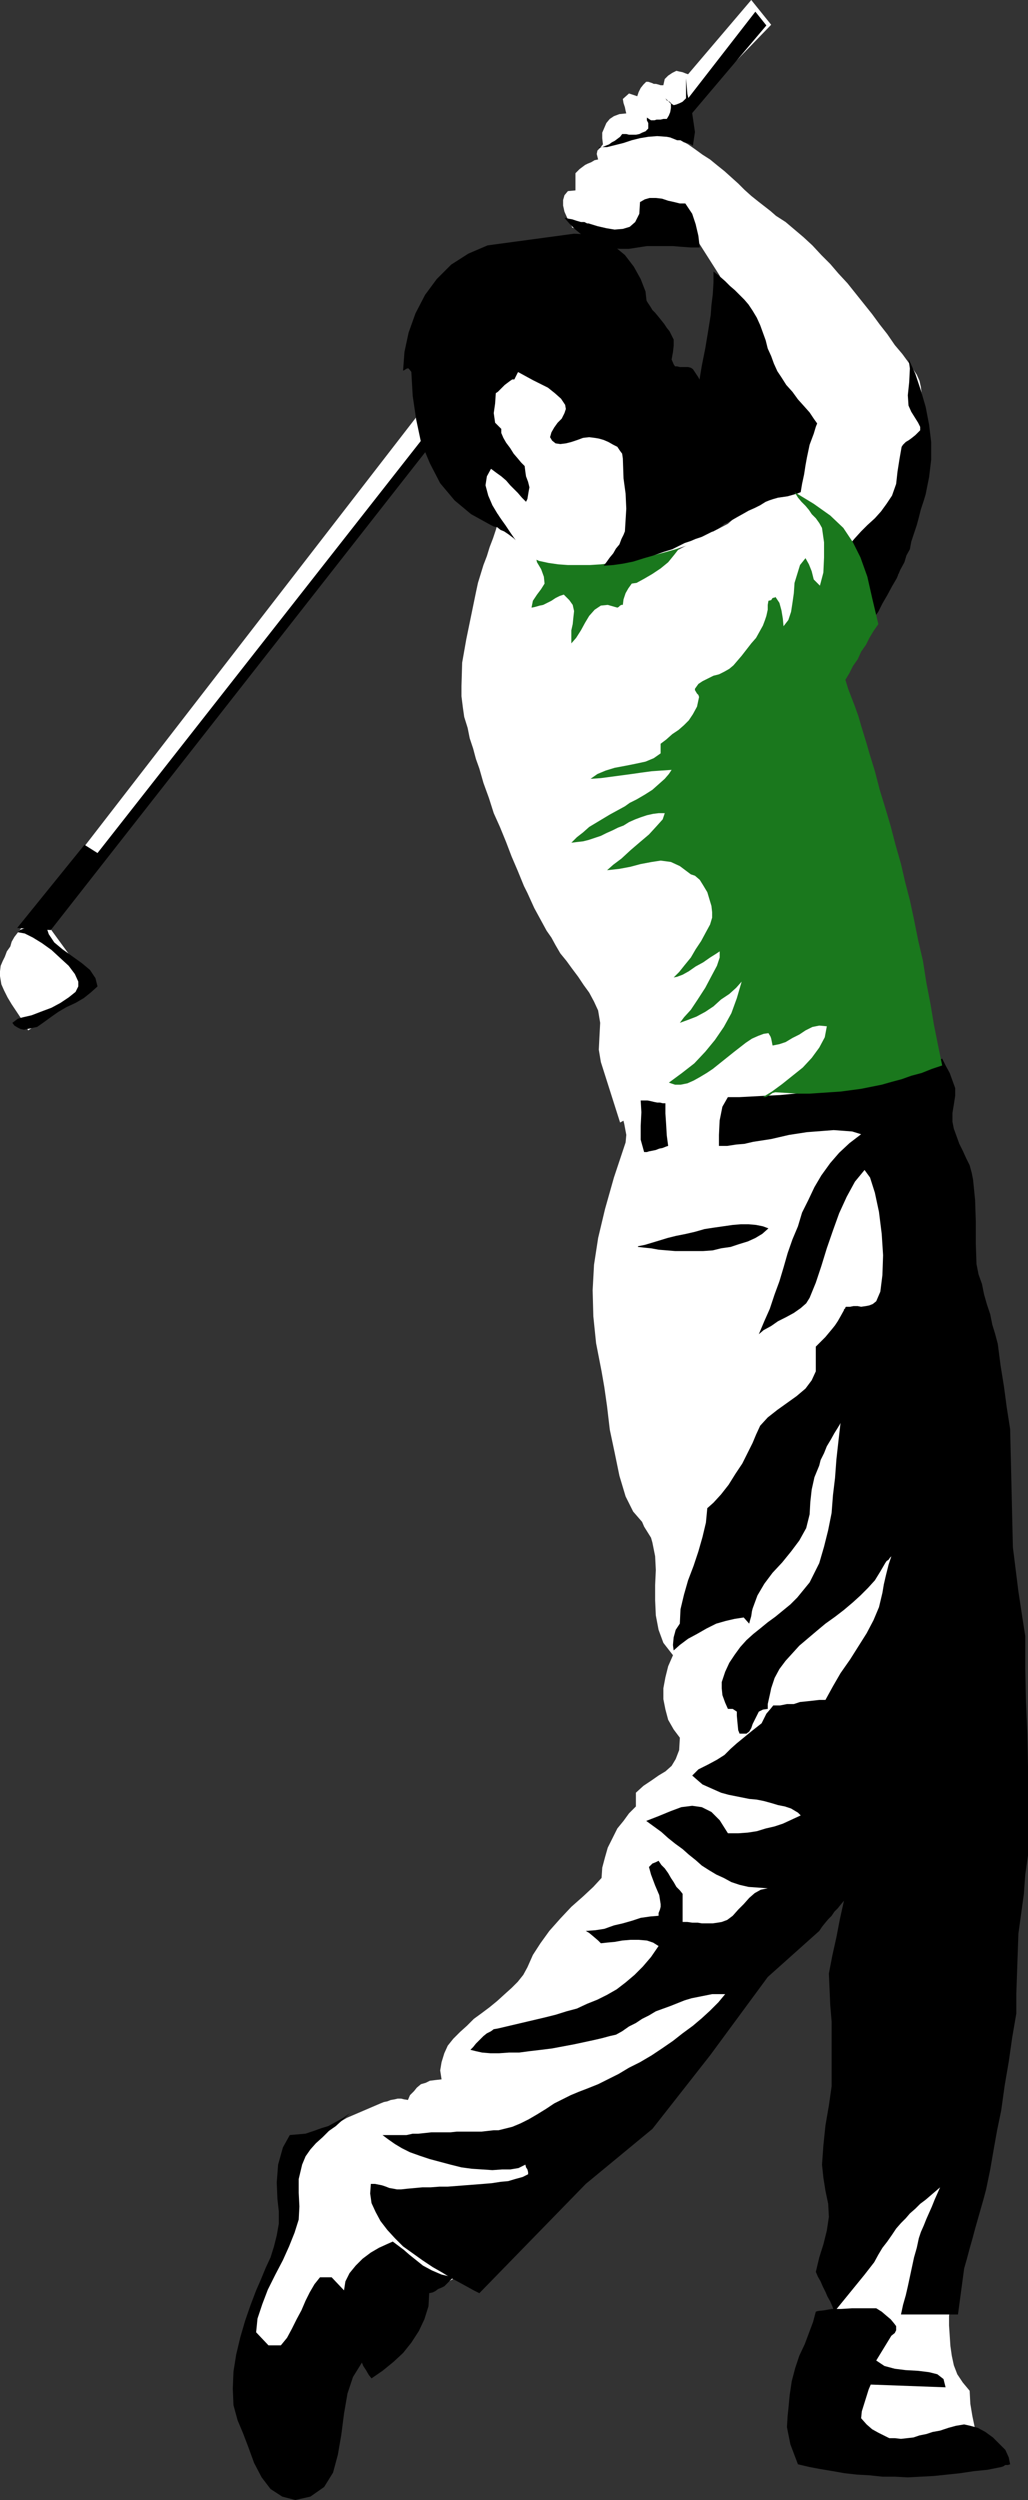
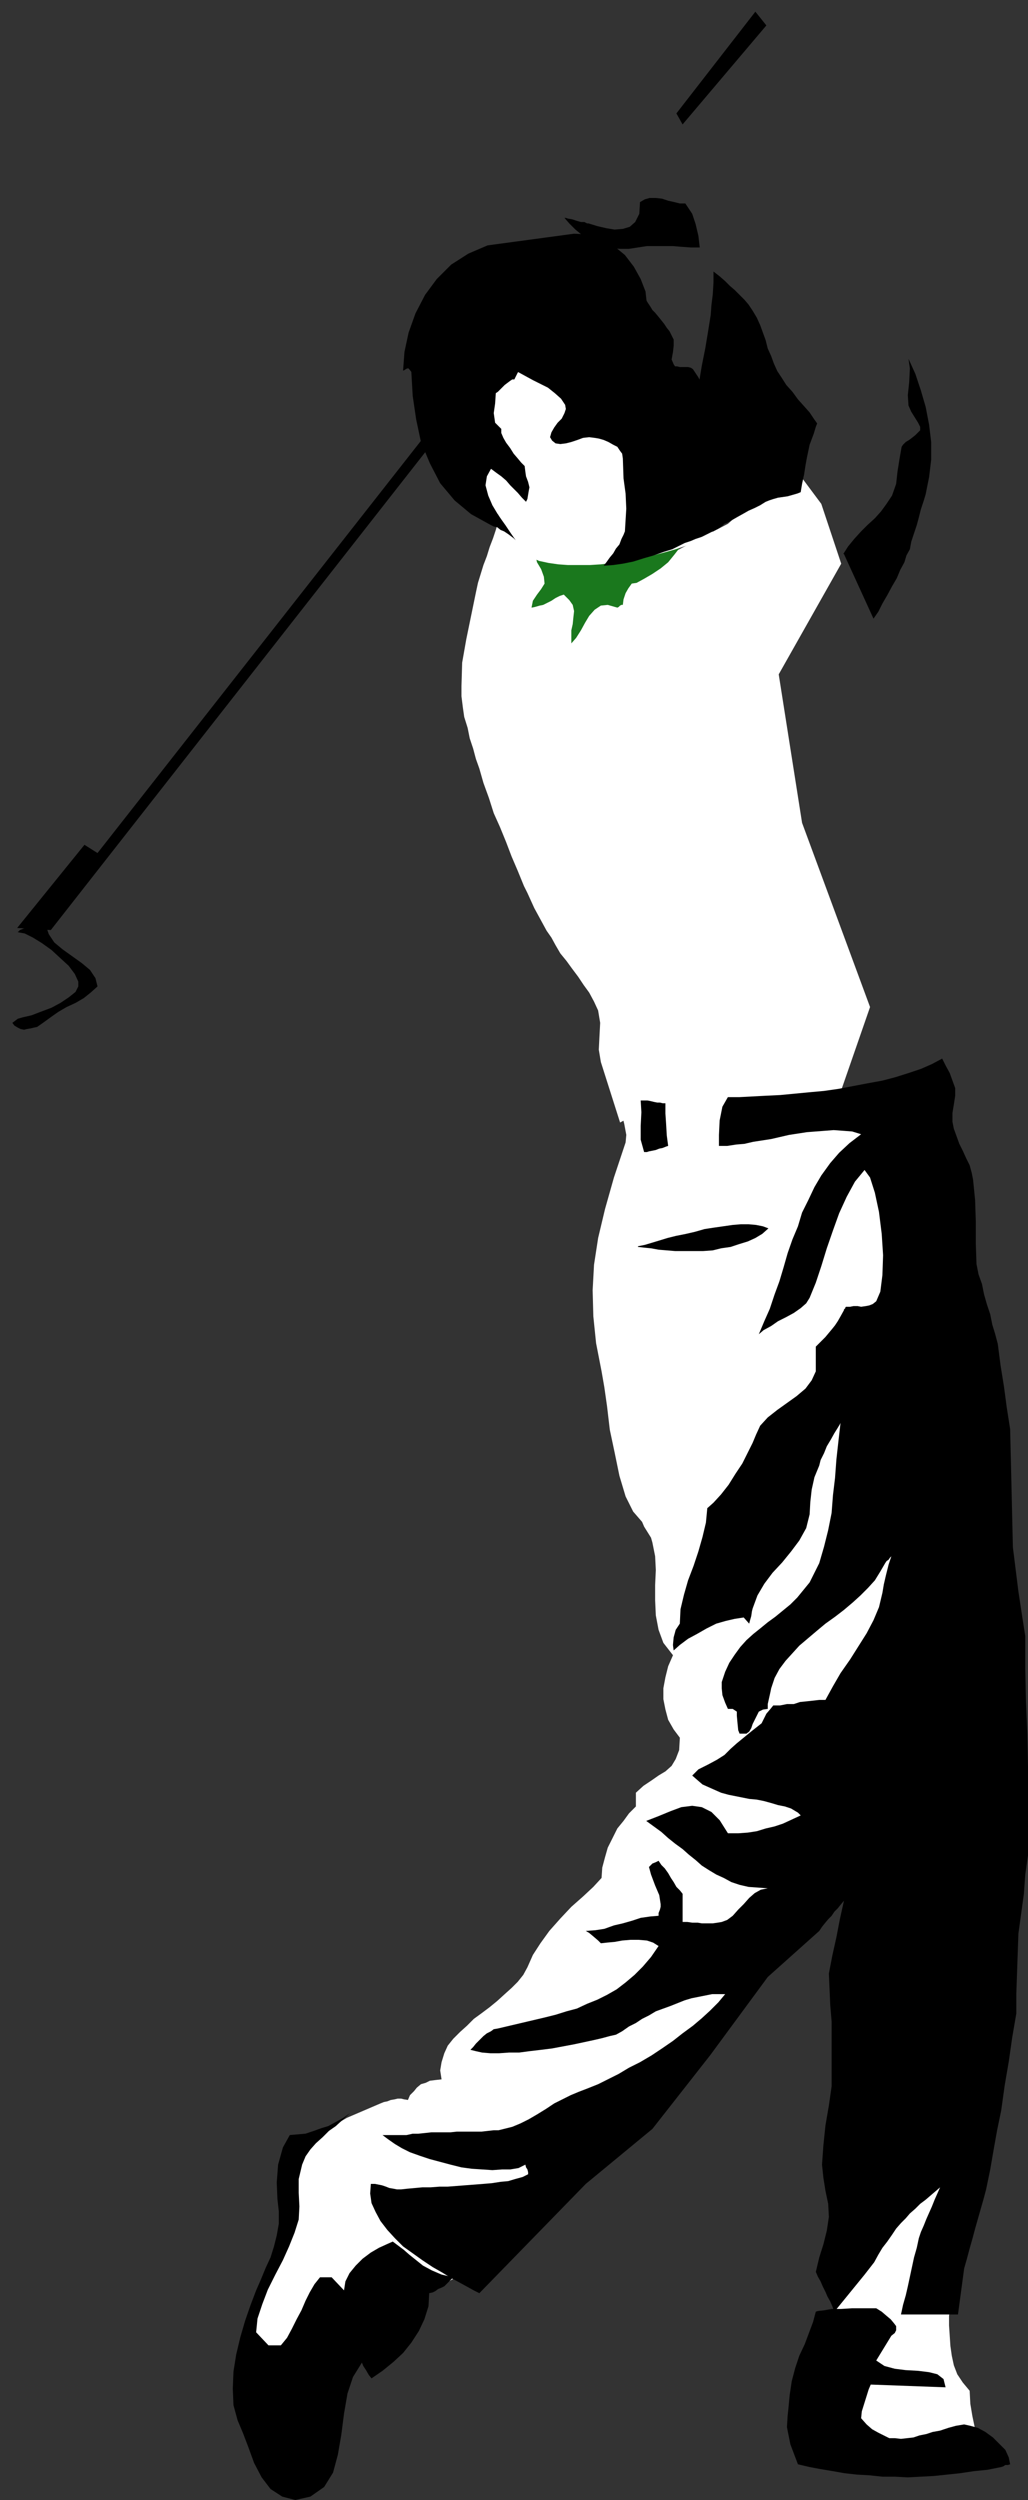
<svg xmlns="http://www.w3.org/2000/svg" xmlns:ns1="http://sodipodi.sourceforge.net/DTD/sodipodi-0.dtd" xmlns:ns2="http://www.inkscape.org/namespaces/inkscape" version="1.0" width="64mm" height="155.497mm" id="svg21" ns1:docname="Golfer 06.wmf">
  <rect width="100%" height="100%" fill="#333333" stroke="none" />
  <ns1:namedview id="namedview21" pagecolor="#ffffff" bordercolor="#000000" borderopacity="0.25" ns2:showpageshadow="2" ns2:pageopacity="0.0" ns2:pagecheckerboard="0" ns2:deskcolor="#d1d1d1" ns2:document-units="mm" />
  <defs id="defs1">
    <pattern id="WMFhbasepattern" patternUnits="userSpaceOnUse" width="6" height="6" x="0" y="0" />
  </defs>
  <path style="fill:#ffffff;fill-opacity:1;fill-rule:evenodd;stroke:none" d="m 145.585,259.677 3.393,-1.131 3.555,-0.97 3.716,-0.808 3.716,-0.485 3.878,-0.323 4.04,-0.162 h 4.04 l 4.04,0.162 h 4.201 l 4.04,0.323 4.04,0.162 4.04,0.323 4.04,0.162 4.04,0.162 3.878,0.323 h 3.878 l 13.411,49.77 -1.454,96.47 9.533,95.662 -6.302,45.084 v 2.262 l 0.162,2.424 0.162,2.424 0.323,2.262 0.485,2.262 0.808,2.101 1.293,1.939 1.616,1.939 0.162,3.07 0.485,2.909 0.646,3.07 0.162,3.07 -20.844,4.848 -13.734,-12.119 1.777,-29.733 8.887,-54.618 -4.04,-47.508 -23.106,26.501 -19.39,25.693 -43.142,43.468 -22.46,12.119 -26.499,16.805 -8.079,-8.888 4.201,-17.613 4.686,-13.735 1.616,-14.382 12.119,-7.11 7.918,-3.393 0.808,-0.323 0.808,-0.162 0.808,-0.323 0.969,-0.162 0.646,-0.162 h 0.808 l 0.646,0.162 0.969,0.162 0.485,-1.131 0.969,-0.97 0.646,-0.808 0.969,-0.808 1.131,-0.323 0.969,-0.485 1.293,-0.162 1.454,-0.162 -0.323,-2.101 0.323,-1.939 0.646,-2.101 0.808,-1.778 1.293,-1.616 1.616,-1.616 1.616,-1.454 1.616,-1.616 1.777,-1.293 1.939,-1.454 1.777,-1.454 1.777,-1.616 1.616,-1.454 1.454,-1.454 1.293,-1.616 0.969,-1.778 1.293,-2.909 1.777,-2.747 2.101,-2.909 2.585,-2.909 2.585,-2.747 2.747,-2.424 2.424,-2.262 1.939,-2.101 0.162,-2.424 0.646,-2.424 0.646,-2.262 1.131,-2.262 1.131,-2.262 1.454,-1.778 1.293,-1.778 1.616,-1.616 v -3.232 l 1.777,-1.616 1.939,-1.293 1.616,-1.131 1.616,-0.97 1.454,-1.293 0.97,-1.616 0.808,-2.101 0.162,-2.909 -1.454,-1.939 -1.293,-2.262 -0.646,-2.424 -0.485,-2.424 v -2.585 l 0.485,-2.585 0.646,-2.585 1.131,-2.585 -2.262,-2.909 -1.131,-3.07 -0.646,-3.393 -0.162,-3.555 v -3.555 l 0.162,-3.555 -0.162,-3.232 -0.646,-3.232 -0.323,-1.131 -0.808,-1.293 -0.808,-1.293 -0.485,-1.131 -2.101,-2.424 -1.777,-3.555 -1.454,-4.848 -1.131,-5.494 -1.131,-5.333 -0.646,-5.494 -0.646,-4.525 -0.646,-3.717 -1.293,-6.625 -0.646,-6.302 -0.162,-6.14 0.323,-5.979 0.97,-6.302 1.616,-6.787 2.101,-7.433 2.747,-8.241 0.162,-1.778 -0.485,-2.585 -0.646,-2.585 z" id="path1" />
  <path style="fill:#ffffff;fill-opacity:1;fill-rule:evenodd;stroke:none" d="m 117.309,122.324 -0.646,2.262 -0.646,1.939 -0.808,2.101 -0.646,2.101 -0.808,2.101 -0.646,2.101 -0.646,2.101 -0.485,2.262 -1.131,5.494 -1.131,5.494 -0.969,5.494 -0.162,5.494 v 2.424 l 0.323,2.585 0.323,2.262 0.808,2.585 0.485,2.424 0.808,2.424 0.646,2.424 0.808,2.262 0.969,3.393 1.293,3.555 1.131,3.555 1.454,3.232 1.454,3.555 1.293,3.393 1.454,3.393 1.454,3.555 0.808,1.616 0.808,1.778 0.808,1.778 0.969,1.778 0.969,1.778 0.969,1.778 1.131,1.616 0.969,1.778 1.131,1.939 1.454,1.778 1.293,1.778 1.454,1.939 1.293,1.939 1.293,1.778 1.131,2.101 0.97,2.101 0.485,2.909 -0.162,3.07 -0.162,3.232 0.485,2.909 4.524,14.22 8.564,-4.686 18.097,0.485 25.368,-3.393 6.786,-19.553 -15.997,-43.306 -5.494,-34.904 14.704,-26.016 -4.686,-14.058 -6.625,-8.888 -15.35,13.574 -17.936,9.372 -2.424,0.646 -2.262,0.97 -2.262,1.454 -2.424,1.131 -2.262,0.808 -2.262,0.485 -2.101,-0.162 -1.939,-0.808 -10.018,-6.625 -8.079,-8.08 z" id="path2" />
-   <path style="fill:#ffffff;fill-opacity:1;fill-rule:evenodd;stroke:none" d="m 134.598,53.325 -0.485,-0.97 -0.646,-1.131 -0.646,-1.454 -0.323,-1.454 v -1.293 l 0.323,-1.131 0.808,-0.97 1.777,-0.162 v -4.04 l 0.485,-0.485 0.485,-0.485 0.646,-0.485 0.646,-0.485 0.646,-0.323 0.808,-0.323 0.808,-0.485 0.808,-0.162 -0.323,-1.293 0.162,-0.808 0.646,-0.646 0.646,-0.808 -0.162,-1.454 v -1.293 l 0.485,-1.131 0.485,-1.131 0.808,-0.97 0.969,-0.646 1.293,-0.485 1.616,-0.162 -0.162,-0.646 -0.162,-0.808 -0.323,-0.97 -0.162,-0.97 1.454,-1.293 0.485,0.162 0.485,0.162 0.485,0.162 0.485,0.162 0.323,-0.97 0.485,-0.97 0.646,-0.808 0.646,-0.646 h 0.485 l 0.485,0.162 0.485,0.162 0.323,0.162 h 0.485 l 0.646,0.162 0.485,0.162 h 0.646 l 0.323,-1.454 0.808,-0.808 0.97,-0.646 0.969,-0.485 0.646,0.162 0.808,0.162 0.808,0.323 0.485,0.162 L 176.771,0 l 4.686,5.817 -24.722,25.531 1.777,0.808 1.616,0.808 1.777,0.97 1.616,1.131 1.777,1.293 1.777,1.131 1.777,1.454 1.616,1.293 1.616,1.454 1.616,1.454 1.454,1.454 1.616,1.454 1.616,1.293 1.454,1.131 1.454,1.131 1.293,1.131 2.262,1.454 2.101,1.778 2.101,1.778 2.101,1.939 2.101,2.262 2.101,2.101 1.939,2.262 2.101,2.262 1.939,2.424 1.939,2.424 1.939,2.424 1.777,2.424 1.777,2.262 1.777,2.585 1.777,2.101 1.777,2.424 0.646,0.97 0.97,1.454 0.646,1.454 0.323,1.454 1.939,16.644 -7.271,27.47 -8.725,11.958 -6.625,-22.461 -8.725,-8.888 -7.918,-24.723 -10.018,-26.178 -6.786,-10.665 -16.643,2.747 -11.311,-3.393 v 0 z" id="path3" />
-   <path style="fill:#ffffff;fill-opacity:1;fill-rule:evenodd;stroke:none" d="M 6.625,242.225 21.975,232.206 10.664,216.694 104.705,99.702 101.312,93.723 3.393,220.249 l -0.646,1.131 -0.323,1.131 -0.808,1.131 -0.485,1.293 -0.485,0.97 -0.485,1.131 L 0,228.328 v 1.131 l 0.323,1.939 0.646,1.454 0.808,1.616 0.969,1.616 0.969,1.454 0.969,1.454 1.131,1.616 0.808,1.616 z" id="path4" />
  <path style="fill:#000000;fill-opacity:1;fill-rule:evenodd;stroke:none" d="m 164.491,89.845 0.646,-3.878 0.808,-4.04 0.646,-3.878 0.646,-4.04 0.162,-2.262 0.323,-2.585 0.162,-2.747 v -2.585 l 1.454,1.131 1.293,1.131 1.131,1.131 1.131,0.97 1.131,1.131 1.131,1.131 0.969,1.131 0.97,1.454 0.969,1.616 0.808,1.778 0.646,1.778 0.646,1.778 0.485,1.939 0.808,1.778 0.646,1.778 0.808,1.778 0.969,1.454 1.131,1.778 1.454,1.616 1.293,1.778 1.454,1.616 1.293,1.454 0.969,1.454 0.808,1.131 -0.323,0.808 -0.485,1.616 -0.969,2.585 -0.646,3.07 -0.323,1.778 -0.323,2.101 -0.485,2.262 -0.323,1.939 -0.808,0.323 -1.131,0.323 -1.131,0.323 -1.131,0.162 -1.131,0.162 -1.131,0.323 -0.969,0.323 -0.808,0.323 -1.293,0.808 -1.293,0.646 -1.454,0.646 -1.131,0.646 -1.454,0.808 -1.131,0.646 -1.454,0.808 -1.454,0.485 -0.646,-4.201 -0.646,-4.201 -0.485,-4.201 -0.646,-4.201 -0.646,-4.201 -0.646,-4.04 -0.646,-4.363 z" id="path5" />
  <path style="fill:#000000;fill-opacity:1;fill-rule:evenodd;stroke:none" d="m 198.423,130.242 1.131,-1.778 1.454,-1.778 1.616,-1.778 1.454,-1.454 1.777,-1.616 1.454,-1.616 1.293,-1.778 1.293,-1.939 0.969,-2.747 0.323,-2.909 0.485,-3.07 0.485,-2.747 0.323,-0.485 0.646,-0.646 0.808,-0.485 0.646,-0.485 0.808,-0.646 0.646,-0.646 0.485,-0.485 v -0.808 l -0.485,-0.97 -0.808,-1.293 -0.808,-1.293 -0.646,-1.454 -0.162,-2.424 0.323,-3.07 0.162,-3.232 -0.323,-2.262 1.616,3.555 1.293,3.878 1.131,3.878 0.808,4.201 0.485,4.04 v 4.201 l -0.485,4.04 -0.808,4.04 -0.485,1.616 -0.646,1.939 -0.485,1.939 -0.485,1.778 -0.646,1.939 -0.646,1.939 -0.323,1.778 -0.808,1.454 -0.485,1.616 -0.969,1.778 -0.808,1.939 -1.131,1.939 -1.131,2.101 -1.131,1.939 -0.969,1.939 -1.131,1.616 -6.948,-15.19 v 0 z" id="path6" />
  <path style="fill:#000000;fill-opacity:1;fill-rule:evenodd;stroke:none" d="m 221.691,248.85 0.808,1.616 0.969,1.778 0.646,1.778 0.646,1.778 v 1.778 l -0.323,2.101 -0.323,1.939 v 2.101 l 0.323,1.616 0.646,1.778 0.646,1.778 0.808,1.616 0.808,1.778 0.808,1.616 0.485,1.778 0.323,1.616 0.485,4.848 0.162,5.009 v 5.171 l 0.162,4.848 0.485,2.424 0.808,2.262 0.485,2.424 0.646,2.262 0.808,2.424 0.485,2.424 0.646,2.101 0.646,2.424 0.646,5.009 0.808,5.009 0.646,4.848 0.808,5.171 0.162,6.787 0.162,6.948 0.162,7.11 0.162,6.948 0.646,5.171 0.646,5.171 0.808,5.333 0.808,5.171 v 7.595 l 0.162,7.756 0.323,7.595 0.162,7.756 v 5.171 5.171 5.333 5.171 l -0.646,4.525 -0.323,4.525 -0.646,4.686 -0.646,4.686 -0.162,4.686 -0.162,4.686 -0.162,4.686 v 4.686 l -0.969,5.656 -0.808,5.656 -0.969,5.656 -0.808,5.817 -0.969,4.686 -0.808,4.525 -0.808,4.686 -0.969,4.686 -0.646,2.424 -0.646,2.262 -0.646,2.262 -0.646,2.262 -0.646,2.424 -0.646,2.262 -0.646,2.424 -0.646,2.262 -1.454,10.827 h -13.411 l 0.485,-2.262 0.646,-2.262 0.485,-2.101 0.485,-2.262 0.485,-2.262 0.485,-2.262 0.646,-2.262 0.485,-2.262 0.485,-1.454 0.646,-1.454 0.646,-1.616 0.646,-1.454 0.646,-1.454 0.646,-1.616 0.646,-1.454 0.646,-1.454 -1.131,0.97 -1.131,0.97 -1.131,0.97 -1.293,0.97 -1.131,1.131 -1.293,1.131 -0.97,1.131 -1.131,1.131 -1.131,1.293 -0.969,1.454 -1.131,1.616 -1.131,1.454 -0.969,1.616 -0.969,1.778 -1.131,1.454 -1.131,1.454 -7.11,8.726 -0.485,-1.293 -0.485,-1.131 -0.646,-1.131 -0.485,-1.131 -0.646,-1.293 -0.485,-1.131 -0.646,-1.131 -0.485,-1.131 0.808,-3.393 0.97,-3.07 0.808,-3.232 0.485,-3.232 -0.162,-3.07 -0.646,-3.07 -0.485,-3.07 -0.323,-3.07 0.323,-4.525 0.485,-4.686 0.808,-4.686 0.646,-4.525 v -2.747 -3.07 -2.909 -2.747 -3.717 l -0.323,-3.878 -0.162,-3.717 -0.162,-3.717 0.808,-4.201 0.97,-4.363 0.808,-4.201 0.969,-4.363 -0.808,0.97 -0.646,0.808 -0.808,0.808 -0.646,0.97 -0.808,0.808 -0.808,0.97 -0.646,0.808 -0.646,0.97 -12.119,10.827 -13.573,18.421 -13.573,17.29 -15.673,12.927 -25.045,25.693 -1.293,-0.646 -1.454,-0.808 -1.777,-0.97 -2.101,-1.131 -2.101,-1.293 -2.262,-1.293 -2.424,-1.616 -2.262,-1.616 -2.262,-1.616 -1.939,-1.939 -1.777,-1.939 -1.616,-2.101 -1.131,-2.101 -0.969,-2.101 -0.323,-2.262 0.162,-2.262 h 0.969 l 0.808,0.162 0.808,0.162 0.969,0.323 0.808,0.323 0.969,0.162 0.808,0.162 h 0.969 l 1.454,-0.162 1.777,-0.162 1.777,-0.162 h 1.939 l 2.101,-0.162 h 1.939 l 2.101,-0.162 2.101,-0.162 2.101,-0.162 2.101,-0.162 1.939,-0.162 2.101,-0.323 1.777,-0.162 1.616,-0.485 1.777,-0.485 1.293,-0.646 v -0.485 l -0.162,-0.646 -0.323,-0.485 -0.162,-0.646 -1.616,0.808 -1.939,0.323 h -1.939 l -2.262,0.162 -2.424,-0.162 -2.424,-0.162 -2.424,-0.323 -2.585,-0.646 -2.424,-0.646 -2.424,-0.646 -2.424,-0.808 -2.262,-0.808 -1.939,-0.97 -1.616,-0.97 -1.616,-1.131 -1.293,-0.97 h 5.655 l 1.454,-0.323 h 1.293 l 1.616,-0.162 1.454,-0.162 h 1.454 1.616 1.454 l 1.454,-0.162 h 1.616 1.293 1.616 1.293 l 1.454,-0.162 1.454,-0.162 h 1.131 l 1.293,-0.323 1.939,-0.485 1.939,-0.808 1.939,-0.97 1.939,-1.131 2.101,-1.293 1.939,-1.293 1.939,-0.97 1.939,-0.97 1.939,-0.808 2.101,-0.808 2.424,-0.97 2.262,-1.131 2.585,-1.293 2.424,-1.454 2.585,-1.293 2.747,-1.616 2.424,-1.616 2.585,-1.778 2.262,-1.778 2.424,-1.778 2.101,-1.778 1.939,-1.778 1.939,-1.939 1.616,-1.939 h -1.616 -1.454 l -1.616,0.323 -1.616,0.323 -1.616,0.323 -1.616,0.485 -1.616,0.646 -1.616,0.646 -1.777,0.646 -1.777,0.646 -1.616,0.97 -1.616,0.808 -1.454,0.97 -1.616,0.808 -1.616,1.131 -1.454,0.808 -1.454,0.323 -1.777,0.485 -2.101,0.485 -2.262,0.485 -2.262,0.485 -2.585,0.485 -2.585,0.485 -2.585,0.323 -2.747,0.323 -2.424,0.323 h -2.424 l -2.262,0.162 h -2.101 l -1.939,-0.162 -1.454,-0.323 -1.293,-0.323 0.646,-0.646 0.646,-0.808 0.808,-0.808 0.969,-0.97 0.808,-0.646 0.97,-0.485 0.646,-0.485 0.97,-0.162 2.747,-0.646 2.747,-0.646 2.747,-0.646 2.747,-0.646 2.585,-0.646 2.585,-0.808 2.424,-0.646 2.424,-1.131 2.424,-0.97 2.262,-1.131 2.262,-1.293 2.101,-1.616 2.101,-1.778 1.939,-1.939 1.939,-2.262 1.777,-2.585 -1.293,-0.808 -1.454,-0.485 -1.939,-0.162 h -1.939 l -1.939,0.162 -1.777,0.323 -1.777,0.162 -1.454,0.162 -0.646,-0.646 -1.131,-0.97 -0.969,-0.808 -0.808,-0.485 2.262,-0.162 2.101,-0.323 2.262,-0.808 2.101,-0.485 2.262,-0.646 1.939,-0.646 2.262,-0.323 1.939,-0.162 v -0.646 l 0.323,-0.808 0.162,-0.646 v -0.646 l -0.323,-2.101 -0.969,-2.262 -0.97,-2.585 -0.485,-1.778 0.323,-0.323 0.485,-0.485 0.808,-0.323 0.646,-0.323 0.646,0.97 0.808,0.808 0.808,1.131 0.646,1.131 0.646,0.97 0.646,1.131 0.808,0.808 0.646,0.808 v 6.625 h 1.131 l 1.131,0.162 h 1.293 l 0.969,0.162 h 1.293 1.293 l 1.131,-0.162 0.969,-0.162 1.293,-0.485 1.293,-0.97 1.293,-1.454 1.293,-1.293 1.293,-1.454 1.293,-1.131 1.454,-0.808 1.616,-0.323 -2.262,-0.162 -2.262,-0.162 -2.101,-0.485 -1.939,-0.646 -1.777,-0.97 -1.777,-0.808 -1.616,-0.97 -1.777,-1.131 -1.454,-1.293 -1.616,-1.293 -1.454,-1.293 -1.777,-1.293 -1.616,-1.293 -1.616,-1.454 -1.777,-1.293 -1.777,-1.293 2.908,-1.131 2.747,-1.131 2.585,-0.97 2.585,-0.323 2.262,0.323 2.262,1.131 1.939,1.939 1.939,3.07 h 2.424 l 2.262,-0.162 2.101,-0.323 2.101,-0.646 2.101,-0.485 1.939,-0.646 2.101,-0.97 2.101,-0.97 -0.646,-0.646 -1.616,-0.97 -1.454,-0.485 -1.616,-0.323 -1.616,-0.485 -1.777,-0.485 -1.616,-0.323 -1.777,-0.162 -1.616,-0.323 -1.616,-0.323 -1.616,-0.323 -1.777,-0.485 -1.454,-0.646 -1.454,-0.646 -1.454,-0.646 -1.131,-0.97 -1.293,-1.131 1.454,-1.454 2.262,-1.131 2.101,-1.131 1.777,-1.131 1.454,-1.454 1.454,-1.293 1.777,-1.454 1.777,-1.454 2.262,-1.778 0.485,-0.97 0.646,-1.293 0.969,-1.131 0.646,-0.808 h 1.616 l 1.616,-0.323 h 1.616 l 1.454,-0.485 1.616,-0.162 1.454,-0.162 1.454,-0.162 h 1.454 l 1.777,-3.232 1.777,-3.07 2.262,-3.232 1.939,-3.07 1.939,-3.07 1.616,-3.07 1.293,-3.07 0.808,-3.393 0.323,-1.939 0.485,-2.101 0.646,-2.585 0.646,-1.939 -0.323,0.323 -0.323,0.485 -0.485,0.323 -0.323,0.485 -1.131,1.939 -1.293,2.101 -1.616,1.778 -1.777,1.778 -1.777,1.616 -2.101,1.778 -2.101,1.616 -2.262,1.616 -1.939,1.616 -2.101,1.778 -2.101,1.778 -1.616,1.778 -1.616,1.778 -1.454,1.939 -1.131,2.101 -0.808,2.424 -0.162,0.808 -0.323,1.454 -0.323,1.454 v 1.131 l -1.131,0.162 -0.97,0.485 -0.485,0.97 -0.485,0.97 -0.485,0.97 -0.323,0.97 -0.485,0.808 -0.646,0.485 h -1.616 l -0.323,-0.808 -0.162,-1.616 -0.162,-1.778 v -0.97 l -0.485,-0.323 -0.485,-0.323 h -0.646 -0.485 l -0.646,-1.454 -0.646,-1.778 -0.162,-1.616 v -1.454 l 0.808,-2.424 0.97,-2.101 1.293,-1.939 1.293,-1.778 1.454,-1.616 1.616,-1.454 1.616,-1.293 1.777,-1.454 1.777,-1.293 1.777,-1.454 1.777,-1.454 1.616,-1.616 1.454,-1.778 1.454,-1.778 1.131,-2.262 1.131,-2.262 1.131,-3.878 0.969,-3.878 0.808,-4.04 0.323,-4.201 0.485,-4.04 0.323,-4.363 0.485,-4.363 0.485,-4.201 -0.162,0.323 -0.485,0.808 -0.808,1.293 -0.808,1.454 -0.969,1.616 -0.646,1.616 -0.808,1.616 -0.323,1.293 -1.131,2.747 -0.646,2.909 -0.323,2.909 -0.162,2.909 -0.808,3.232 -1.616,2.909 -1.939,2.585 -2.101,2.585 -2.262,2.424 -1.939,2.585 -1.616,2.747 -1.131,3.07 -0.162,0.646 -0.162,1.131 -0.323,1.131 -0.162,0.646 -1.293,-1.454 -2.101,0.323 -2.101,0.485 -2.262,0.646 -2.262,1.131 -2.262,1.293 -2.101,1.131 -1.939,1.454 -1.454,1.293 -0.162,-1.293 0.162,-1.778 0.485,-1.778 0.969,-1.454 0.162,-3.393 0.808,-3.393 0.969,-3.393 1.293,-3.393 1.131,-3.393 0.97,-3.393 0.808,-3.393 0.323,-3.393 1.454,-1.293 1.777,-1.939 1.777,-2.262 1.616,-2.585 1.616,-2.424 1.293,-2.585 1.131,-2.262 0.808,-1.939 0.969,-2.101 1.777,-1.939 2.262,-1.778 2.262,-1.616 2.262,-1.616 2.101,-1.778 1.454,-1.939 0.969,-2.101 v -1.616 -1.293 -1.454 -1.454 l 1.293,-1.293 0.969,-0.97 0.808,-0.97 0.808,-0.97 0.646,-0.808 0.646,-0.97 0.646,-1.131 0.808,-1.454 v -0.162 l 0.323,-0.323 v -0.162 l 0.162,-0.162 h 0.97 l 0.808,-0.162 h 0.969 l 0.808,0.162 1.131,-0.162 0.808,-0.162 0.808,-0.323 0.808,-0.646 0.97,-2.262 0.485,-3.878 0.162,-4.686 -0.323,-5.009 -0.646,-5.171 -0.969,-4.525 -1.131,-3.555 -1.293,-1.778 -2.262,2.747 -1.939,3.555 -1.777,3.878 -1.454,4.04 -1.454,4.201 -1.293,4.201 -1.293,3.878 -1.454,3.555 -0.808,1.293 -1.293,1.131 -1.616,1.131 -1.777,0.97 -1.939,0.97 -1.616,1.131 -1.777,0.97 -1.131,0.97 1.293,-3.07 1.293,-2.909 1.131,-3.393 1.131,-3.07 0.969,-3.232 0.969,-3.393 1.131,-3.232 1.293,-3.07 0.969,-3.232 1.454,-2.909 1.454,-3.07 1.616,-2.747 2.101,-2.909 2.101,-2.424 2.424,-2.262 2.747,-2.101 -2.101,-0.646 -2.101,-0.162 -2.262,-0.162 -2.101,0.162 -2.101,0.162 -2.101,0.162 -2.101,0.323 -2.101,0.323 -2.101,0.485 -2.101,0.485 -2.101,0.323 -2.101,0.323 -2.101,0.485 -1.939,0.162 -2.101,0.323 h -1.939 v -2.585 l 0.162,-3.393 0.646,-3.232 1.293,-2.262 h 2.747 l 3.07,-0.162 3.07,-0.162 3.393,-0.162 3.393,-0.323 3.393,-0.323 3.555,-0.323 3.393,-0.485 3.393,-0.646 3.393,-0.646 3.555,-0.646 3.07,-0.808 3.07,-0.97 2.908,-0.97 2.585,-1.131 z" id="path7" />
  <path style="fill:#000000;fill-opacity:1;fill-rule:evenodd;stroke:none" d="m 150.11,292.965 1.616,-0.323 1.616,-0.485 1.616,-0.485 2.101,-0.646 1.939,-0.485 2.424,-0.485 2.101,-0.485 2.262,-0.646 2.101,-0.323 2.262,-0.323 2.262,-0.323 1.939,-0.162 h 1.777 l 1.777,0.162 1.616,0.323 1.293,0.485 -1.454,1.293 -1.616,0.97 -1.777,0.808 -2.101,0.646 -1.939,0.646 -2.262,0.323 -1.939,0.485 -2.262,0.162 h -2.262 -2.101 -2.262 l -1.939,-0.162 -1.939,-0.162 -1.777,-0.323 -1.616,-0.162 -1.454,-0.162 v 0 z" id="path8" />
  <path style="fill:#000000;fill-opacity:1;fill-rule:evenodd;stroke:none" d="m 150.756,258.707 0.162,2.747 -0.162,3.232 v 3.232 l 0.808,2.909 h 0.646 l 0.485,-0.162 0.808,-0.162 0.808,-0.162 0.808,-0.323 0.808,-0.162 0.808,-0.323 0.485,-0.162 -0.323,-2.424 -0.162,-2.747 -0.162,-2.424 v -2.424 h -0.646 l -0.646,-0.162 h -0.646 l -0.808,-0.162 -0.646,-0.162 -0.808,-0.162 h -0.808 -0.808 z" id="path9" />
  <path style="fill:#000000;fill-opacity:1;fill-rule:evenodd;stroke:none" d="m 106.644,535.351 -0.808,0.808 -0.646,0.646 -0.646,0.646 -0.646,0.323 -0.808,0.323 -0.646,0.485 -0.646,0.323 -0.808,0.162 -0.162,3.07 -0.969,3.07 -1.293,2.747 -1.777,2.747 -1.939,2.424 -2.262,2.101 -2.585,2.101 -2.585,1.778 -0.646,-0.808 -0.646,-1.131 -0.646,-0.97 -0.323,-0.808 -2.101,3.393 -1.293,3.878 -0.808,4.686 -0.646,5.009 -0.808,4.686 -1.131,4.201 -2.101,3.393 -3.232,2.262 -3.555,0.808 -3.07,-0.808 -2.747,-1.778 -2.101,-2.747 -1.777,-3.393 -1.293,-3.555 -1.293,-3.393 -1.293,-3.07 -0.969,-3.555 -0.162,-3.878 0.162,-4.04 0.646,-4.04 0.969,-4.04 1.131,-3.878 1.293,-3.717 1.293,-3.393 1.131,-2.585 1.131,-2.747 1.131,-2.424 0.808,-2.585 0.646,-2.585 0.485,-2.747 v -2.909 l -0.323,-2.909 -0.162,-3.878 0.323,-4.201 1.131,-4.04 1.616,-2.909 1.939,-0.162 1.777,-0.162 1.939,-0.646 1.777,-0.646 1.616,-0.485 1.777,-0.97 1.777,-0.97 1.616,-1.131 -1.616,1.454 -1.777,1.616 -1.616,1.131 -1.454,1.454 -1.616,1.454 -1.293,1.454 -1.131,1.616 -0.808,1.939 -0.808,3.393 v 3.232 l 0.162,3.232 -0.162,3.07 -0.969,3.07 -1.293,3.232 -1.454,3.232 -1.777,3.393 -1.777,3.555 -1.293,3.393 -1.131,3.393 -0.323,3.232 2.908,3.07 h 2.908 l 1.454,-1.778 1.131,-2.101 1.131,-2.262 1.131,-2.101 0.969,-2.262 0.969,-1.939 1.131,-1.939 1.293,-1.616 h 2.747 l 2.908,3.07 0.323,-2.101 0.969,-1.939 1.454,-1.778 1.616,-1.616 1.939,-1.454 1.939,-1.131 1.777,-0.808 1.454,-0.646 1.293,0.97 1.293,0.97 1.293,1.131 1.616,1.293 1.616,1.293 2.101,1.131 2.262,0.97 2.747,0.646 z" id="path10" />
  <path style="fill:#000000;fill-opacity:1;fill-rule:evenodd;stroke:none" d="m 191.959,543.431 -0.646,2.424 -0.97,2.585 -0.969,2.585 -1.293,2.747 -0.97,2.909 -0.808,3.07 -0.485,3.232 -0.323,3.393 -0.162,1.454 -0.162,2.747 0.808,4.04 1.777,4.686 2.747,0.646 2.585,0.485 2.908,0.485 2.747,0.485 2.908,0.323 2.908,0.162 3.07,0.323 h 2.908 l 3.07,0.162 3.07,-0.162 3.07,-0.162 3.07,-0.323 3.07,-0.323 3.232,-0.485 3.232,-0.323 3.232,-0.646 0.485,-0.162 0.485,-0.323 h 0.646 l 0.485,-0.162 -0.323,-1.616 -0.808,-1.778 -1.454,-1.454 -1.454,-1.454 -1.777,-1.293 -1.777,-0.97 -1.777,-0.485 -1.454,-0.323 -1.939,0.323 -1.777,0.485 -1.939,0.646 -1.777,0.323 -1.454,0.485 -1.616,0.323 -1.454,0.485 -1.454,0.162 -1.454,0.162 -1.454,-0.162 h -1.293 l -1.293,-0.646 -1.293,-0.646 -1.454,-0.808 -1.293,-1.131 -1.293,-1.454 0.162,-1.616 0.808,-2.585 0.808,-2.585 0.485,-1.131 17.612,0.646 -0.485,-1.939 -1.454,-1.131 -1.939,-0.485 -2.585,-0.323 -2.908,-0.162 -2.585,-0.323 -2.424,-0.646 -1.939,-1.293 3.555,-5.817 0.808,-0.646 0.323,-0.646 v -0.97 l -0.485,-0.646 -0.808,-0.97 -0.969,-0.808 -1.131,-0.97 -1.293,-0.808 h -1.293 -2.101 -2.262 l -2.585,0.162 h -2.262 l -1.777,0.323 -1.454,0.162 z" id="path11" />
-   <path style="fill:#1a781d;fill-opacity:1;fill-rule:evenodd;stroke:none" d="m 193.414,124.102 0.485,3.393 v 3.555 l -0.162,3.555 -0.808,3.07 -1.454,-1.454 -0.485,-1.939 -0.646,-1.616 -0.808,-1.454 -1.293,1.616 -0.646,2.101 -0.646,2.101 -0.162,2.424 -0.323,2.262 -0.323,2.101 -0.646,1.939 -1.131,1.454 -0.162,-1.778 -0.323,-1.939 -0.485,-1.778 -0.97,-1.454 v 0.162 l -0.646,0.162 -0.323,0.485 -0.646,0.162 -0.162,0.97 v 1.131 l -0.323,1.454 -0.323,0.97 -0.485,1.293 -0.808,1.454 -0.808,1.454 -1.131,1.293 -1.131,1.454 -1.131,1.454 -0.969,1.131 -0.969,1.131 -0.969,0.808 -1.131,0.646 -1.293,0.646 -1.293,0.323 -1.293,0.646 -1.293,0.646 -0.97,0.646 -0.808,1.131 v 0.323 l 0.485,0.808 0.323,0.323 0.162,0.485 -0.485,2.262 -0.969,1.778 -0.969,1.454 -1.131,1.131 -1.293,1.131 -1.454,0.97 -1.454,1.293 -1.293,0.97 v 2.262 l -1.616,1.131 -1.939,0.808 -2.262,0.485 -2.424,0.485 -2.585,0.485 -2.101,0.646 -1.939,0.808 -1.616,1.131 2.424,-0.162 2.424,-0.323 2.424,-0.323 2.424,-0.323 2.262,-0.323 2.424,-0.323 2.262,-0.162 2.424,-0.162 -0.646,0.97 -0.97,1.131 -1.454,1.293 -1.454,1.293 -1.777,1.131 -1.939,1.131 -1.616,0.808 -1.131,0.808 -1.777,0.97 -1.777,0.97 -1.616,0.97 -1.616,0.97 -1.616,0.97 -1.454,1.293 -1.454,1.131 -1.293,1.293 1.293,-0.162 1.454,-0.162 1.293,-0.323 1.454,-0.485 1.454,-0.485 1.293,-0.646 1.454,-0.646 1.293,-0.646 1.293,-0.485 1.293,-0.808 1.454,-0.646 1.293,-0.485 1.454,-0.485 1.454,-0.323 1.293,-0.162 h 1.454 l -0.485,1.454 -1.454,1.616 -1.777,1.939 -2.101,1.778 -2.262,1.939 -2.101,1.939 -1.939,1.454 -1.454,1.293 2.908,-0.323 2.585,-0.485 2.424,-0.646 2.585,-0.485 2.101,-0.323 2.424,0.323 2.101,0.97 2.585,1.939 0.969,0.323 1.131,0.97 0.808,1.293 0.969,1.616 0.485,1.616 0.485,1.616 0.162,1.454 v 1.293 l -0.485,1.616 -0.969,1.778 -1.131,2.101 -1.293,1.939 -1.131,1.939 -1.454,1.778 -1.293,1.616 -1.293,1.293 0.808,-0.162 1.293,-0.485 1.454,-0.808 1.616,-1.131 1.777,-0.97 1.616,-1.131 1.293,-0.808 0.969,-0.646 v 1.454 l -0.646,1.939 -1.293,2.424 -1.454,2.747 -1.777,2.747 -1.616,2.424 -1.616,1.778 -0.969,1.293 1.777,-0.646 2.101,-0.808 2.101,-1.131 1.939,-1.293 1.777,-1.616 1.939,-1.293 1.616,-1.454 1.293,-1.454 -1.131,3.878 -1.293,3.555 -1.777,3.232 -2.101,3.07 -2.262,2.747 -2.585,2.747 -2.908,2.262 -3.07,2.262 1.454,0.485 h 1.293 l 1.616,-0.323 1.454,-0.646 1.454,-0.808 1.616,-0.97 1.454,-0.97 1.616,-1.293 1.616,-1.293 1.616,-1.293 1.454,-1.131 1.454,-1.131 1.454,-0.97 1.454,-0.646 1.293,-0.485 1.131,-0.162 0.485,0.808 0.162,0.485 0.162,0.808 0.162,0.808 1.616,-0.323 1.454,-0.485 1.616,-0.97 1.616,-0.808 1.454,-0.97 1.616,-0.808 1.616,-0.323 1.777,0.162 -0.485,2.585 -1.293,2.424 -1.777,2.424 -2.101,2.262 -2.424,1.939 -2.424,1.939 -2.424,1.778 -2.101,1.293 h 0.646 l 0.969,-0.485 0.646,-0.485 0.646,-0.162 2.747,0.162 2.585,0.162 h 2.747 l 2.424,-0.162 2.424,-0.162 2.424,-0.162 2.424,-0.323 2.424,-0.323 2.424,-0.485 2.424,-0.485 2.262,-0.646 2.424,-0.646 2.262,-0.808 2.424,-0.646 2.424,-0.97 2.424,-0.808 -0.969,-4.686 -0.969,-4.848 -0.808,-4.848 -0.97,-5.009 -0.808,-5.171 -1.131,-4.848 -0.969,-4.848 -0.969,-4.525 -1.131,-4.363 -0.969,-4.201 -1.293,-4.525 -1.131,-4.363 -1.293,-4.363 -1.293,-4.201 -1.131,-4.363 -1.293,-4.201 -0.646,-2.262 -0.646,-2.101 -0.646,-2.101 -0.646,-2.262 -0.808,-2.262 -0.808,-2.101 -0.808,-2.101 -0.646,-2.101 0.969,-1.616 0.808,-1.616 1.131,-1.616 0.808,-1.778 1.131,-1.616 0.808,-1.616 0.97,-1.616 1.131,-1.616 -1.454,-6.14 -1.131,-5.009 -1.616,-4.525 -1.777,-3.555 -2.262,-3.393 -3.07,-2.909 -3.878,-2.747 -4.524,-2.747 0.808,1.293 0.808,0.97 0.969,0.97 0.808,0.97 0.646,0.97 0.969,0.97 0.808,1.131 z" id="path12" />
  <path style="fill:#1a781d;fill-opacity:1;fill-rule:evenodd;stroke:none" d="m 126.034,130.727 0.323,1.454 0.97,1.616 0.646,1.778 0.162,1.616 -0.808,1.293 -0.97,1.293 -0.969,1.454 -0.323,1.616 0.808,-0.162 1.131,-0.323 0.808,-0.162 0.969,-0.485 0.97,-0.485 0.969,-0.646 0.969,-0.485 0.969,-0.323 1.293,1.293 0.808,1.131 0.323,1.454 -0.162,1.454 -0.162,1.616 -0.323,1.454 v 1.616 1.454 l 1.131,-1.293 1.131,-1.778 0.97,-1.778 0.969,-1.616 1.293,-1.454 1.454,-0.97 1.616,-0.162 2.262,0.646 0.323,-0.162 0.323,-0.323 0.323,-0.162 h 0.323 l 0.162,-1.293 0.485,-1.454 0.646,-1.131 0.808,-1.131 1.131,-0.162 1.777,-0.97 1.939,-1.131 1.939,-1.293 1.777,-1.454 1.454,-1.778 1.131,-1.454 0.323,-1.293 h 0.485 l 0.323,-0.162 0.485,-0.162 0.323,-0.162 -2.908,1.293 -2.908,1.131 -2.747,0.97 -2.908,0.646 -2.908,0.646 -2.747,0.323 -2.747,0.323 h -2.424 -2.424 l -2.262,-0.162 -2.101,-0.162 -1.777,-0.162 -1.777,-0.485 -1.131,-0.323 -1.131,-0.323 z" id="path13" />
  <path style="fill:#ffffff;fill-opacity:1;fill-rule:evenodd;stroke:none" d="m 146.232,67.545 0.969,0.485 0.969,0.808 0.969,0.808 0.646,0.646 0.808,0.808 0.969,1.293 0.969,1.454 1.293,1.454 1.131,1.616 1.131,1.293 0.969,1.293 0.808,0.97 0.323,1.616 -0.485,1.131 -0.485,1.454 0.323,1.454 0.485,0.485 0.485,0.323 0.808,0.323 0.646,0.162 0.808,0.162 0.808,0.162 0.646,0.323 0.323,0.485 2.101,3.878 1.616,3.878 1.454,3.878 1.293,3.878 0.97,4.201 0.646,4.201 0.485,4.201 0.162,4.201 -0.646,0.808 -0.969,0.808 -0.485,0.97 -0.808,0.646 -0.646,0.808 -0.646,0.808 -0.808,0.485 -0.808,0.485 -1.939,0.97 -2.101,0.646 -2.424,0.808 -2.262,0.646 -2.424,0.646 -2.585,0.646 -2.585,0.485 -2.585,0.646 -2.585,0.162 -2.585,0.323 -2.585,0.162 h -2.585 -2.585 l -2.262,-0.162 -2.262,-0.323 -2.262,-0.485 -1.454,-0.646 -1.293,-0.97 -1.616,-1.454 -1.293,-1.454 -1.293,-1.778 -1.131,-1.778 -0.808,-1.616 -0.808,-1.293 -0.97,-0.485 -0.646,-1.131 -0.485,-1.293 -0.646,-1.293 -0.646,-1.131 -0.808,-1.454 -0.808,-1.131 -0.808,-1.131 -0.969,-0.97 2.424,-35.388 33.609,-7.918 v 0 z" id="path14" />
  <path style="fill:#000000;fill-opacity:1;fill-rule:evenodd;stroke:none" d="m 152.21,71.423 -0.323,-2.909 -1.131,-2.909 -1.616,-2.909 -2.101,-2.747 -2.747,-2.262 -2.908,-1.778 -3.07,-0.808 -3.232,-0.162 -20.359,2.747 -4.524,1.939 -4.04,2.585 -3.393,3.393 -2.747,3.717 -2.262,4.363 -1.616,4.525 -0.969,4.525 -0.323,4.363 h 0.162 l 0.485,-0.323 0.323,-0.162 h 0.323 l 0.646,0.808 0.323,5.656 0.808,5.494 1.131,5.333 2.101,5.009 2.424,4.686 3.393,4.04 3.878,3.232 4.686,2.585 0.646,0.323 0.808,0.162 0.808,0.646 0.808,0.323 0.97,0.646 0.646,0.485 0.646,0.485 0.485,0.485 -1.131,-1.616 -1.293,-1.939 -1.616,-2.262 -1.454,-2.424 -0.969,-2.262 -0.646,-2.424 0.323,-2.101 0.97,-1.778 1.293,0.97 1.131,0.808 1.131,0.97 0.969,1.131 0.808,0.808 0.97,0.97 0.969,1.131 0.969,0.97 0.323,-0.646 0.162,-0.97 0.162,-0.97 0.162,-0.808 -0.323,-1.293 -0.485,-1.293 -0.162,-1.131 -0.162,-1.293 -0.808,-0.808 -0.808,-0.97 -0.97,-1.131 -0.808,-1.293 -0.969,-1.293 -0.646,-1.131 -0.485,-1.131 v -0.97 l -1.454,-1.454 -0.323,-2.262 0.323,-2.262 0.162,-2.424 0.485,-0.323 0.485,-0.485 0.485,-0.485 0.646,-0.646 0.646,-0.485 0.646,-0.485 0.485,-0.323 h 0.485 l 0.808,-1.616 1.131,-1.454 1.293,-1.293 1.454,-1.131 1.616,-1.131 1.454,-1.131 1.616,-1.131 1.293,-0.97 0.969,-1.131 0.97,-1.293 1.293,-1.293 0.969,-1.131 0.97,-1.131 0.969,-0.97 1.131,-0.97 1.131,-0.808 1.131,-0.646 1.131,-0.646 1.293,-0.162 h 1.454 l 1.616,0.162 1.616,0.323 1.939,0.808 1.939,0.97 z" id="path15" />
  <path style="fill:#000000;fill-opacity:1;fill-rule:evenodd;stroke:none" d="m 132.82,51.224 h 0.323 l 0.485,0.162 0.969,0.162 0.969,0.323 1.131,0.323 h 0.808 l 0.646,0.323 h 0.323 l 2.101,0.646 2.101,0.485 1.939,0.323 1.939,-0.162 1.616,-0.485 1.293,-1.131 0.969,-1.939 0.162,-2.747 1.131,-0.646 1.131,-0.323 h 1.454 l 1.454,0.162 1.454,0.485 1.454,0.323 1.293,0.323 h 1.293 l 1.616,2.424 0.808,2.424 0.646,2.747 0.323,2.747 h -2.101 l -2.262,-0.162 -1.939,-0.162 h -2.101 -1.939 -2.101 l -2.101,0.323 -2.101,0.323 h -2.101 l -2.424,-0.162 -2.101,-0.646 -2.262,-0.97 -1.939,-1.293 -1.777,-1.454 -1.454,-1.454 z" id="path16" />
-   <path style="fill:#000000;fill-opacity:1;fill-rule:evenodd;stroke:none" d="m 140.9,34.581 h 1.939 l 1.939,-0.485 1.939,-0.485 1.939,-0.646 1.939,-0.485 1.939,-0.323 2.101,-0.162 2.262,0.162 0.808,0.162 0.808,0.323 0.808,0.323 h 0.808 l 0.808,0.485 0.808,0.162 0.808,0.323 0.485,0.323 0.485,-3.232 -0.646,-4.363 -1.131,-4.525 -0.323,-3.717 v 4.686 l -0.808,0.808 -0.646,0.323 -0.808,0.323 -0.646,0.162 -0.485,-0.323 -0.485,-0.485 -0.646,-0.323 -0.323,-0.485 1.293,1.293 v 0.97 l -0.162,0.97 -0.323,0.808 -0.485,0.808 h -0.485 -0.323 l -0.646,0.162 h -0.485 -0.485 l -0.485,0.162 h -0.323 -0.485 l -0.969,-0.646 v 0.646 l 0.323,0.646 v 0.646 0.646 l -0.646,0.646 -0.808,0.323 -0.646,0.323 -0.808,0.162 h -0.808 -0.808 l -0.646,-0.162 h -0.969 l -0.485,0.646 -0.646,0.485 -0.646,0.485 -0.646,0.323 -0.646,0.485 -0.808,0.323 -0.808,0.323 -0.808,0.162 v 0 z" id="path17" />
  <path style="fill:#000000;fill-opacity:1;fill-rule:evenodd;stroke:none" d="M 180.326,5.979 160.613,29.248 159.158,26.663 177.74,2.747 Z" id="path18" />
  <path style="fill:#000000;fill-opacity:1;fill-rule:evenodd;stroke:none" d="m 102.443,103.257 -90.486,115.376 -7.918,-0.485 15.835,-19.553 3.07,1.939 78.044,-99.379 1.454,2.262 v 0 z" id="path19" />
  <path style="fill:#000000;fill-opacity:1;fill-rule:evenodd;stroke:none" d="m 4.04,219.118 1.777,0.323 1.939,0.97 2.101,1.293 2.262,1.616 2.101,1.939 1.939,1.778 1.454,1.939 0.808,1.778 v 1.131 l -0.646,1.293 -1.616,1.293 -1.939,1.293 -2.101,1.131 -2.585,0.97 -2.101,0.808 -2.101,0.485 -1.131,0.323 -1.293,0.97 0.485,0.646 0.808,0.485 0.646,0.323 0.808,0.162 0.646,-0.162 0.969,-0.162 0.646,-0.162 0.808,-0.162 1.616,-1.131 1.777,-1.293 1.616,-1.131 1.939,-1.131 2.101,-0.97 1.939,-1.131 1.616,-1.293 1.616,-1.454 -0.485,-1.939 -1.293,-1.939 -1.939,-1.616 -2.262,-1.616 -2.262,-1.616 -1.939,-1.616 -1.293,-1.939 -0.646,-1.939 H 9.857 9.049 7.918 7.11 l -0.808,0.323 -0.808,0.323 -0.808,0.323 -0.485,0.485 v 0 z" id="path20" />
  <path style="fill:#000000;fill-opacity:1;fill-rule:evenodd;stroke:none" d="m 120.055,86.451 1.777,0.97 1.777,0.97 1.777,0.97 1.939,0.97 1.616,0.808 1.616,1.293 1.454,1.293 0.97,1.454 0.162,0.97 -0.323,0.97 -0.646,1.293 -0.97,0.97 -0.808,1.131 -0.646,1.131 -0.323,1.131 0.485,0.808 0.808,0.646 1.131,0.162 1.293,-0.162 1.293,-0.323 1.454,-0.485 1.293,-0.485 1.454,-0.162 1.293,0.162 0.969,0.162 1.131,0.323 1.131,0.485 1.131,0.646 0.969,0.485 0.646,0.97 0.485,0.646 0.162,1.131 0.162,4.686 0.485,3.555 0.162,3.555 -0.323,5.333 -0.323,0.808 -0.485,0.97 -0.485,1.293 -0.808,0.97 -0.646,1.131 -0.808,0.97 -0.808,1.131 -0.646,0.808 2.262,-0.162 2.262,-0.323 2.424,-0.485 2.585,-0.808 2.262,-0.646 2.262,-0.808 2.101,-0.646 1.616,-0.808 1.293,-0.646 1.454,-0.485 1.131,-0.485 1.454,-0.485 1.293,-0.646 1.293,-0.646 1.293,-0.646 1.131,-0.808 0.808,-0.97 0.485,-1.131 0.323,-1.293 0.162,-1.293 v -2.424 l -0.323,-2.585 -0.323,-2.585 -0.323,-2.424 -0.323,-1.778 -0.485,-1.616 -0.485,-1.778 -0.323,-1.616 -0.485,-1.778 -0.646,-1.616 -0.485,-1.778 -0.646,-1.616 -0.323,-1.131 -0.323,-0.97 -0.485,-1.131 -0.485,-1.293 -0.646,-0.97 -0.485,-0.97 -0.646,-0.97 -0.646,-0.97 -0.485,-0.323 -0.646,-0.162 h -0.485 -0.808 -0.646 l -0.646,-0.162 h -0.485 l -0.323,-0.485 -0.485,-1.131 0.323,-1.778 0.162,-1.454 v -1.454 l -0.485,-0.97 -0.485,-0.97 -0.646,-0.808 -0.646,-0.97 -0.646,-0.808 -0.646,-0.808 -0.808,-0.97 -0.646,-0.646 -0.485,-0.808 -0.646,-0.97 -0.485,-0.808 -0.646,-0.97 -0.646,-0.646 -0.646,-0.646 -0.646,-0.485 -0.969,-0.162 -2.424,-0.323 -2.424,0.162 -2.424,0.162 -2.424,0.323 -2.424,0.323 -2.585,0.485 -2.424,0.323 -2.424,0.323 -1.131,1.939 -0.969,2.262 -1.131,2.262 -0.969,2.101 -1.131,2.101 -1.131,2.262 -1.131,2.262 -1.131,2.101 z" id="path21" />
</svg>